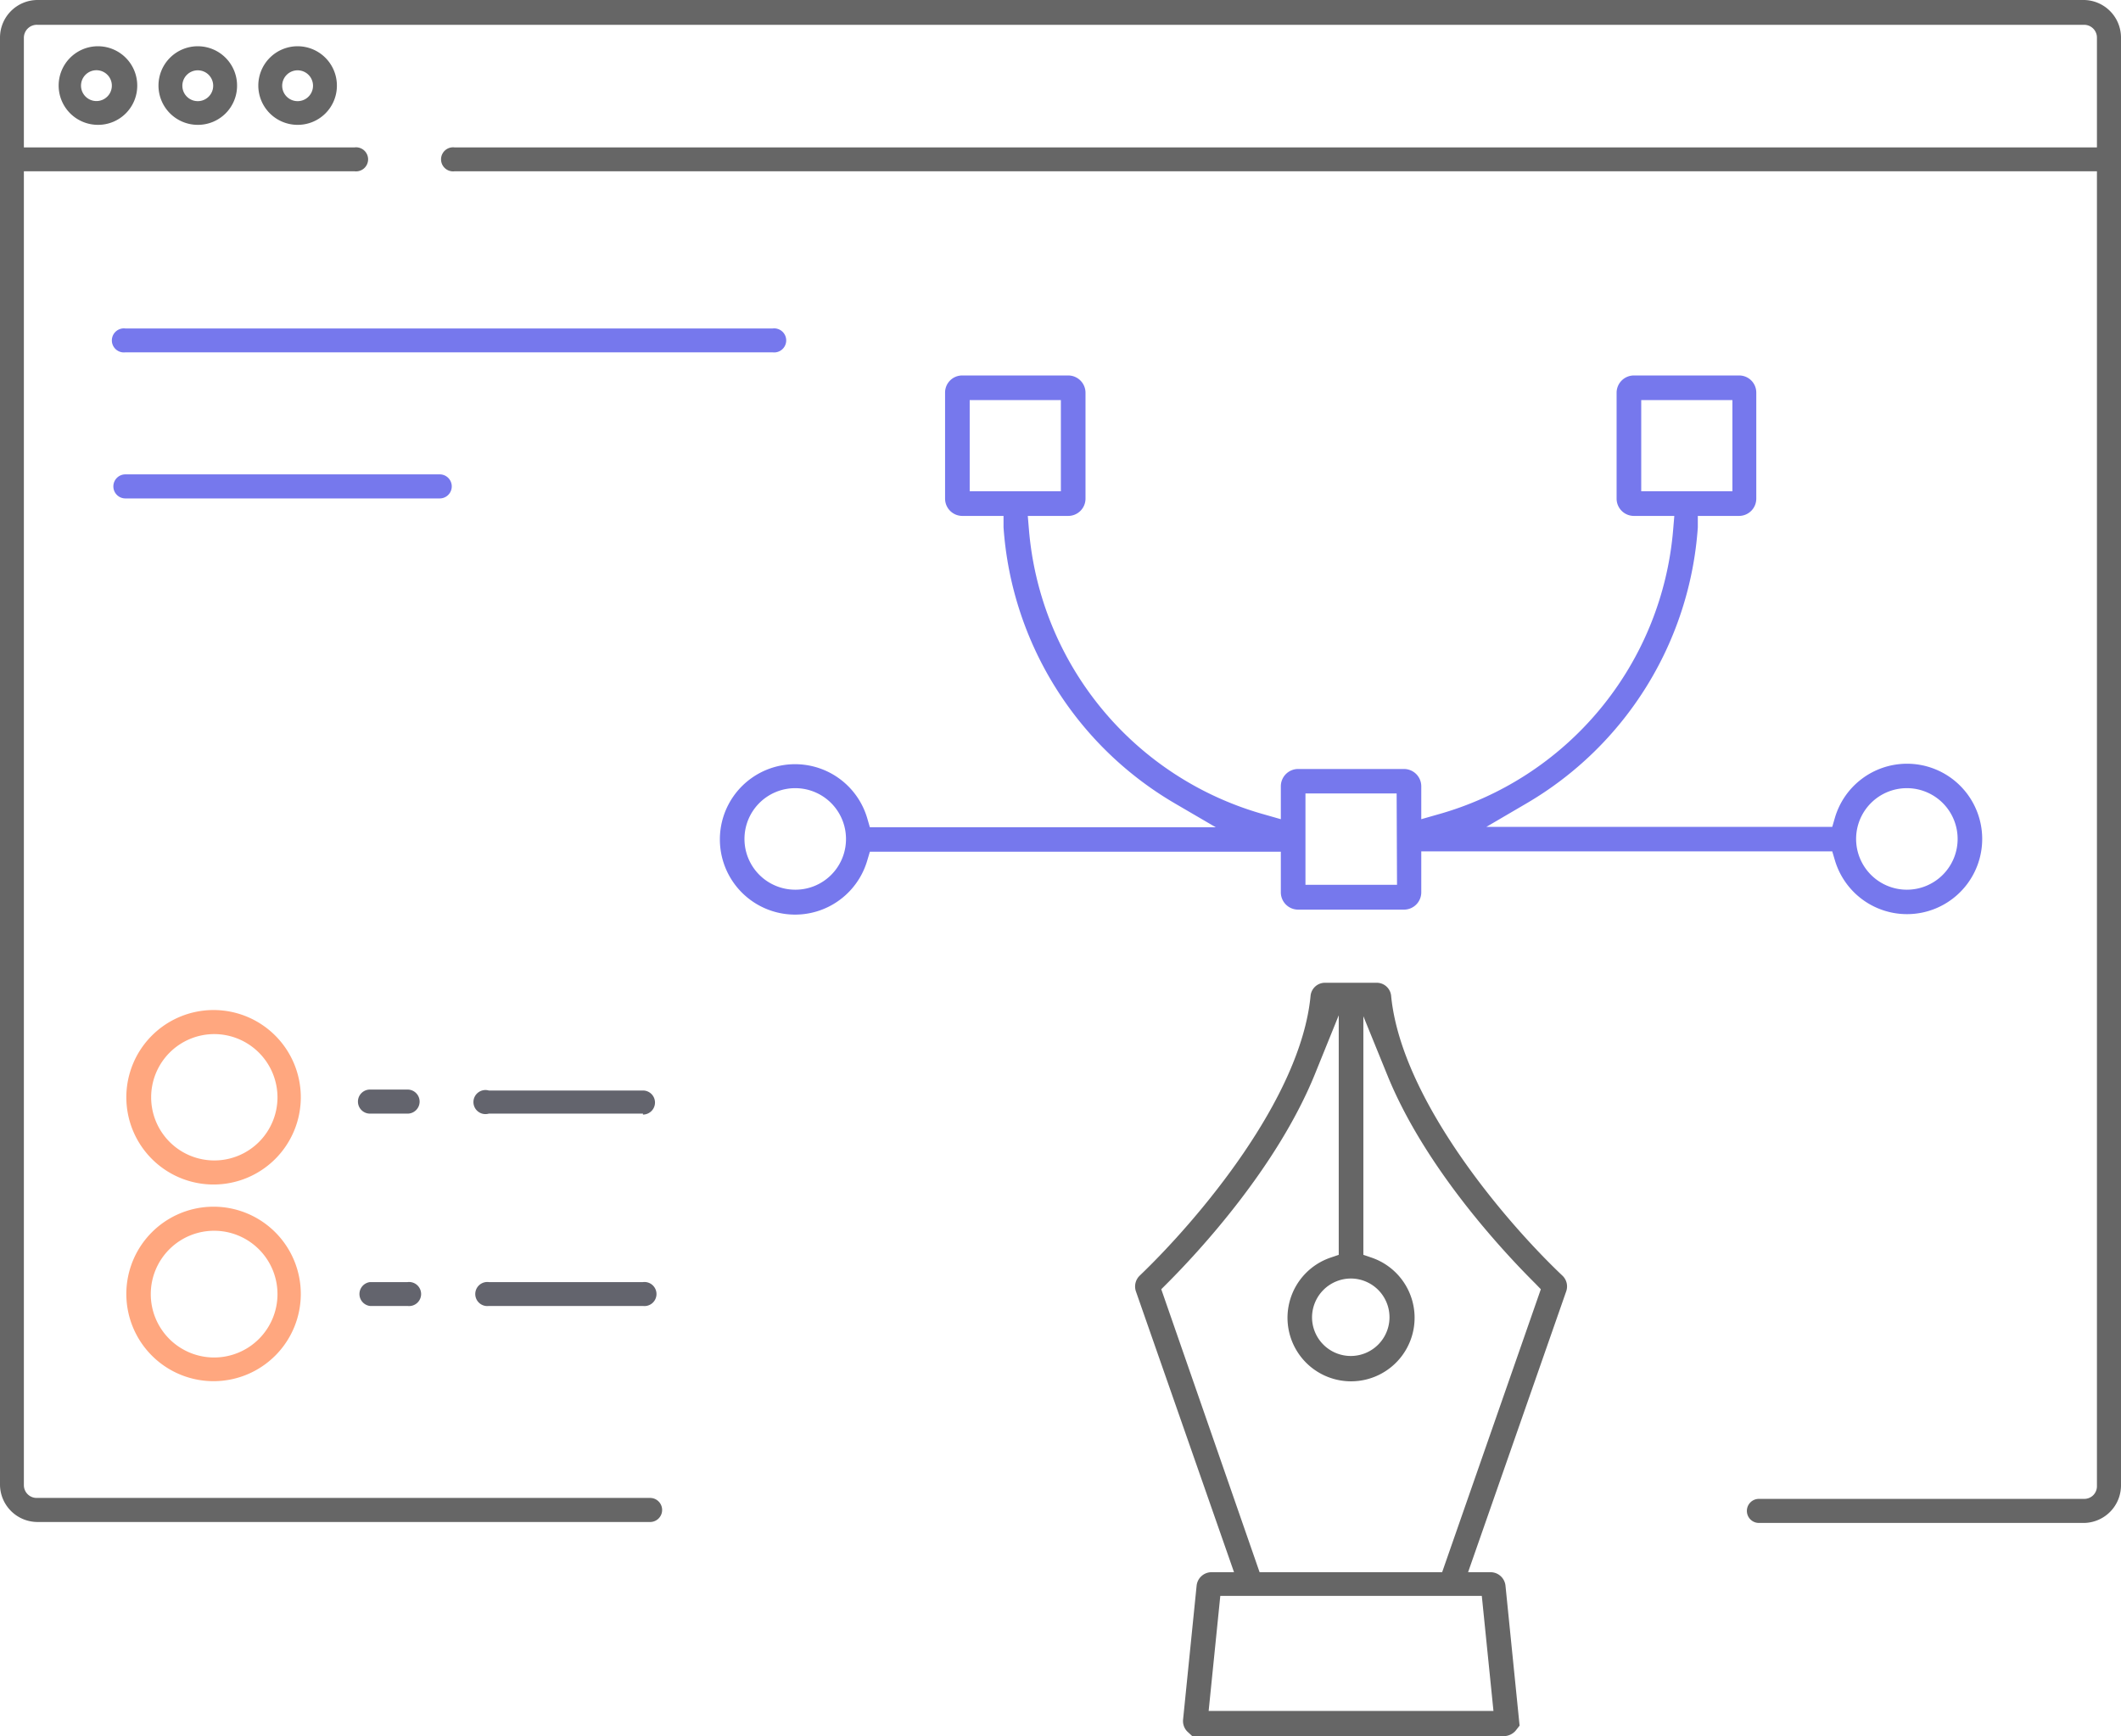
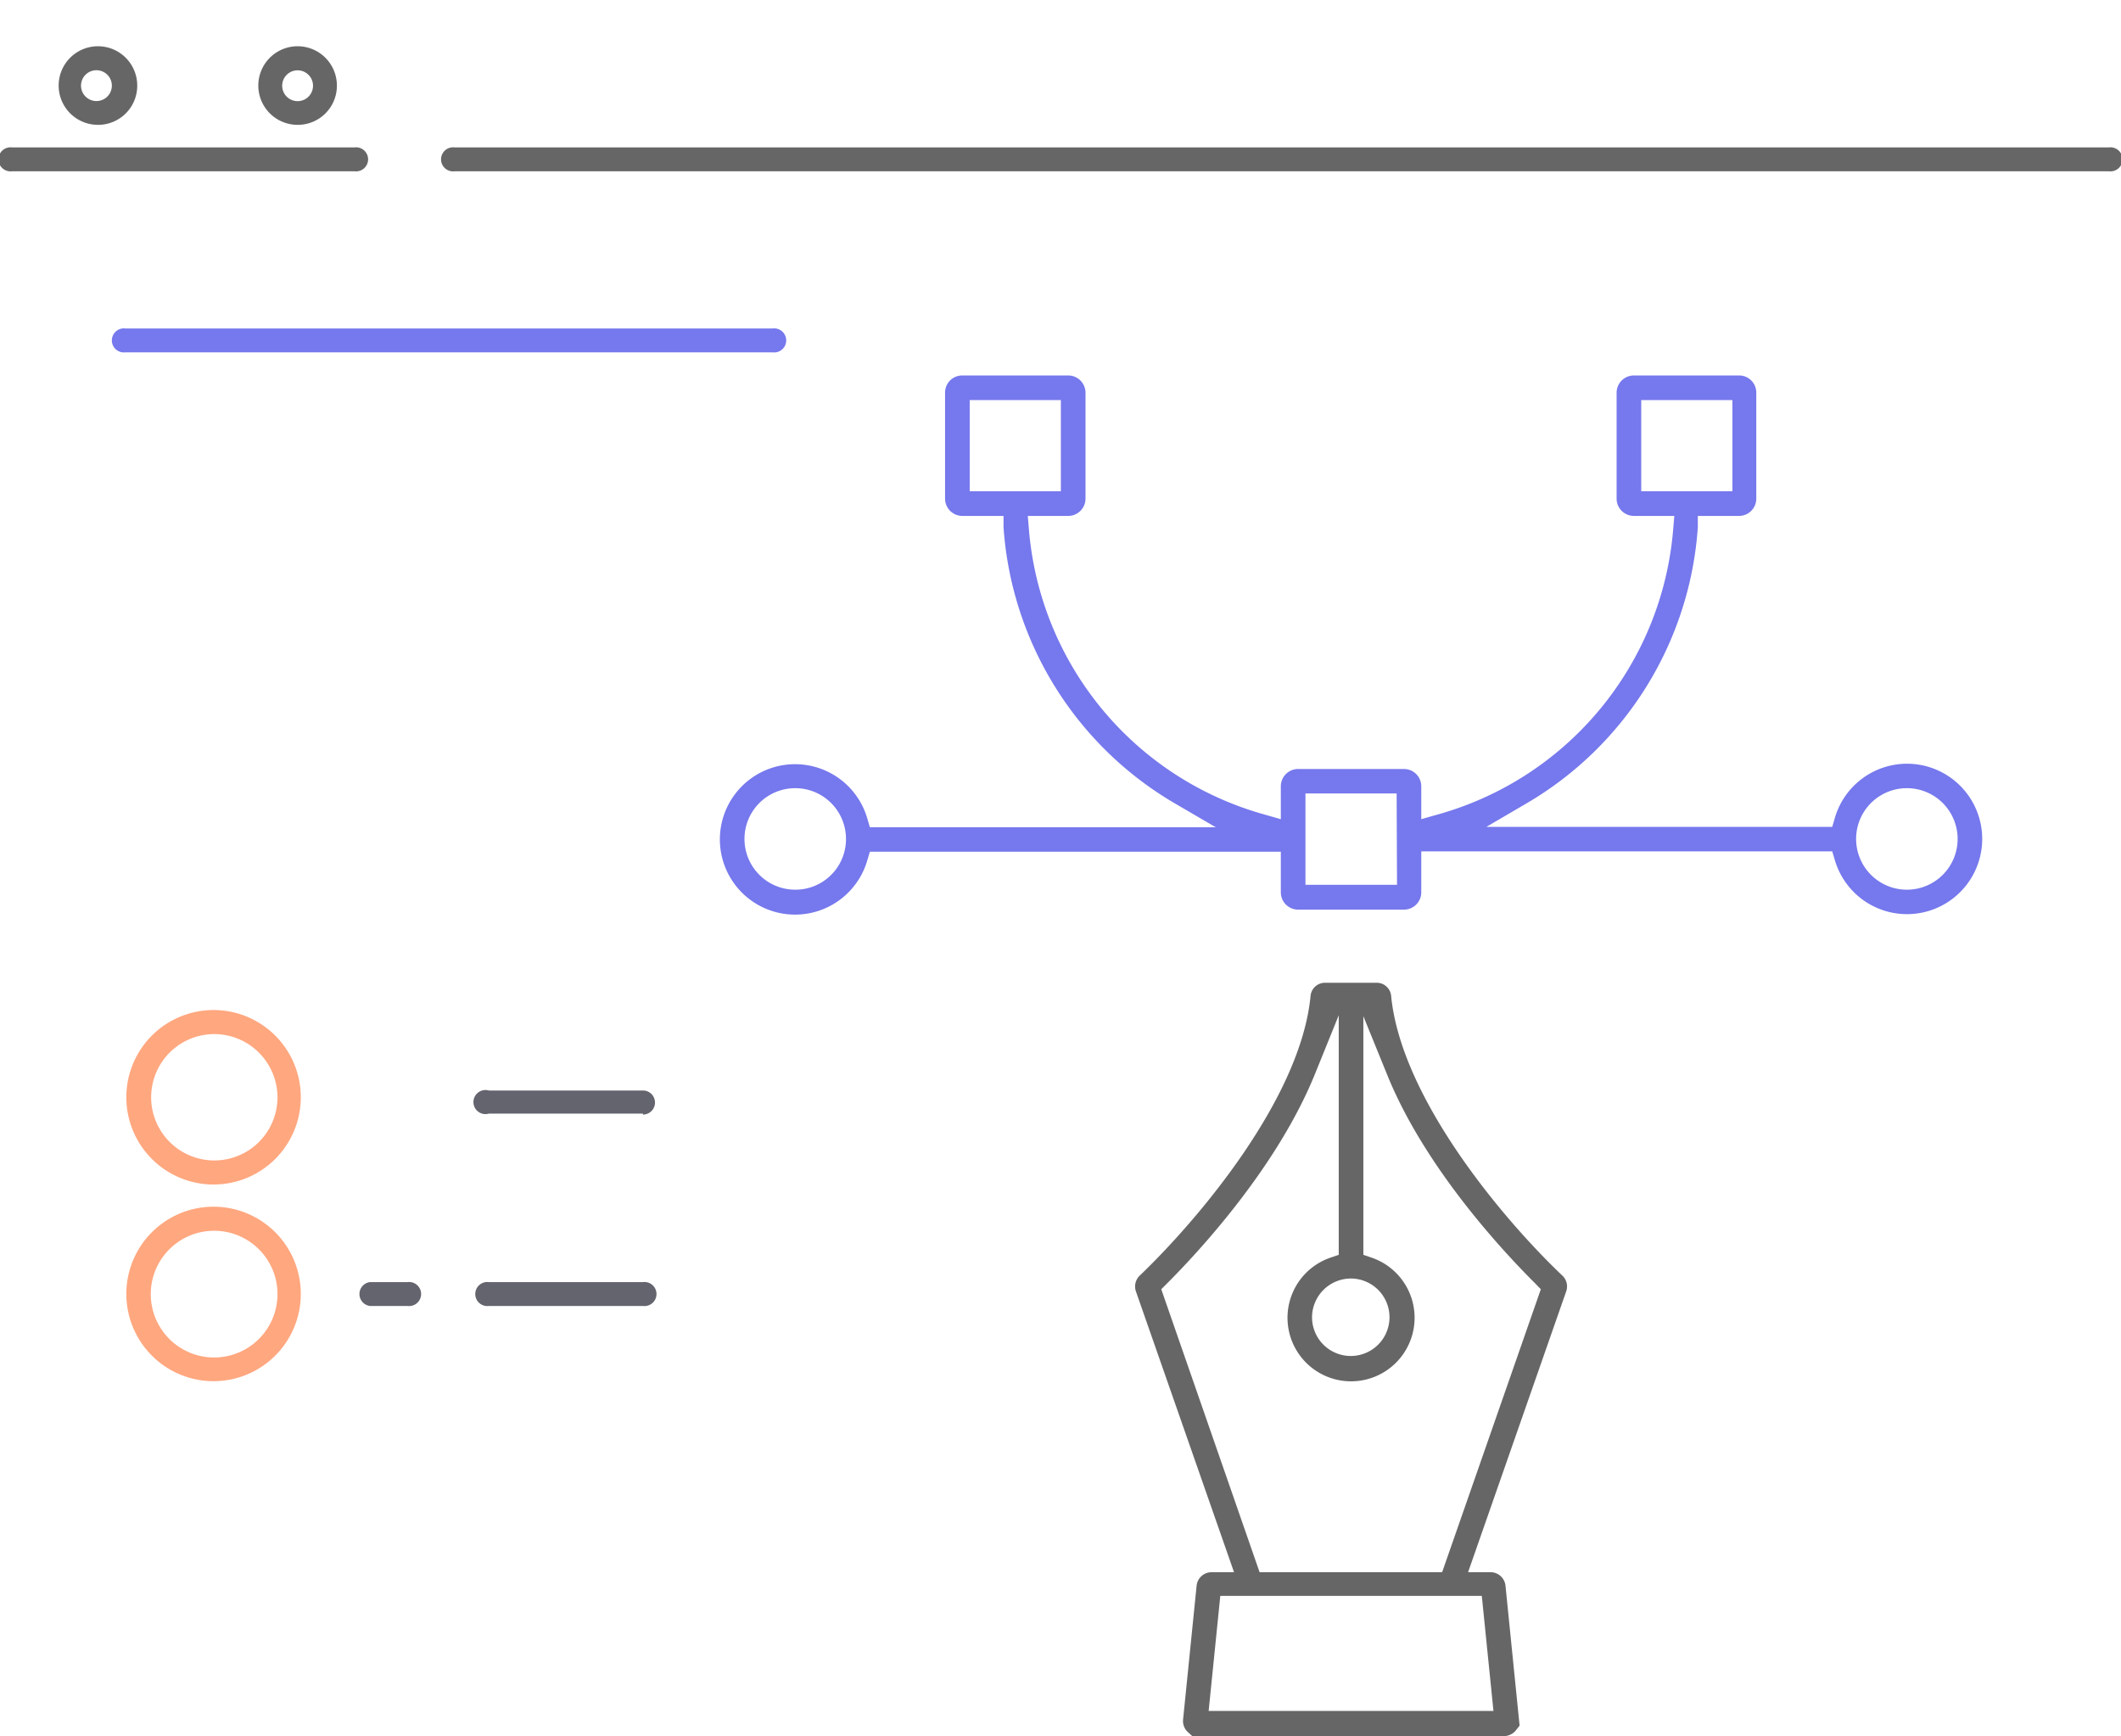
<svg xmlns="http://www.w3.org/2000/svg" viewBox="0 0 112.82 92.34">
  <g id="Layer_2" data-name="Layer 2">
    <g id="Layer_1-2" data-name="Layer 1">
-       <path d="M110.87,81H93.56a.64.64,0,0,1,0-1.28h17.31a.67.67,0,0,0,.67-.67V2a.68.68,0,0,0-.67-.68H2A.69.69,0,0,0,1.27,2V79a.68.68,0,0,0,.68.67H34.58a.64.64,0,0,1,0,1.28H2A2,2,0,0,1,0,79V2A2,2,0,0,1,2,0H110.87a2,2,0,0,1,1.95,2V79A2,2,0,0,1,110.87,81Z" fill="#666" />
      <path d="M112.18,9.11h-88a.64.64,0,1,1,0-1.27h88a.64.64,0,1,1,0,1.27Z" fill="#666" />
      <path d="M18.86,9.11H.64a.64.64,0,1,1,0-1.27H18.86a.64.64,0,1,1,0,1.27Z" fill="#666" />
      <path d="M5.22,6.64A2.09,2.09,0,1,1,7.3,4.55,2.08,2.08,0,0,1,5.22,6.64Zm0-2.9a.82.82,0,1,0,0,1.63.82.82,0,0,0,0-1.63Z" fill="#666" />
-       <path d="M10.52,6.64a2.09,2.09,0,1,1,2.09-2.09A2.08,2.08,0,0,1,10.52,6.64Zm0-2.9a.82.82,0,1,0,.82.81A.82.82,0,0,0,10.52,3.74Z" fill="#666" />
      <path d="M15.83,6.64a2.09,2.09,0,1,1,2.09-2.09A2.08,2.08,0,0,1,15.83,6.64Zm0-2.9a.82.82,0,1,0,.82.81A.82.82,0,0,0,15.83,3.74Z" fill="#666" />
      <path d="M41.1,18.74H6.67a.64.64,0,1,1,0-1.27H41.1a.64.64,0,1,1,0,1.27Z" fill="#7678ed" />
-       <path d="M23.39,26.51H6.67a.64.64,0,1,1,0-1.28H23.39a.64.64,0,0,1,0,1.28Z" fill="#7678ed" />
      <path d="M80.08,84.34a.8.8,0,0,0-.81-.72H78.09l5.22-14.94a.79.79,0,0,0-.21-.84C80,64.9,74.55,58.45,74,53a.77.77,0,0,0-.79-.73H70.5a.77.77,0,0,0-.79.71c-.53,5.47-6,11.91-9.08,14.86a.8.8,0,0,0-.21.84l5.22,14.94H64.46a.8.8,0,0,0-.81.72l-.72,7.12a.8.8,0,0,0,.21.62l.28.26H80a.85.85,0,0,0,.61-.28l.22-.28ZM61.77,68.57l.3-.3c1.69-1.69,5.84-6.16,7.86-11.11L71.21,54V66.74l-.44.15a3.38,3.38,0,1,0,2.19,0l-.44-.15V54.05l1.27,3.12c2,4.94,6.18,9.41,7.88,11.1l.29.3L76.71,83.62H67ZM71.86,68a2.06,2.06,0,1,1-2.07,2.06A2.07,2.07,0,0,1,71.86,68ZM64.29,91l.62-6.12H78.82L79.44,91Z" fill="#666" />
      <path d="M101.42,40.62A4,4,0,0,0,97.6,43.5l-.14.48H79.06l2.12-1.24a18.48,18.48,0,0,0,9.13-14.69l0-.61h2.19a.92.92,0,0,0,.92-.92V20.89a.91.91,0,0,0-.92-.92H86.91a.92.92,0,0,0-.92.92v5.63a.92.92,0,0,0,.92.92h2.15l-.06.71A17.2,17.2,0,0,1,76.44,43.33l-.84.24V41.81a.92.92,0,0,0-.92-.91H69.05a.92.92,0,0,0-.92.91v1.76l-.84-.24A17.2,17.2,0,0,1,54.73,28.15l-.06-.71h2.15a.92.92,0,0,0,.92-.92V20.89a.92.92,0,0,0-.92-.92H51.19a.91.91,0,0,0-.92.92v5.63a.92.92,0,0,0,.92.92h2.19l0,.61a18.48,18.48,0,0,0,9.13,14.69L64.67,44H46.27l-.14-.48a4,4,0,1,0,0,2.25l.14-.47H68.13v2.17a.92.92,0,0,0,.92.91h5.63a.92.92,0,0,0,.92-.91V45.28H97.46l.14.47a4,4,0,1,0,3.82-5.13ZM87.3,26.13V21.28h4.85v4.85Zm-35.72,0V21.28h4.85v4.85ZM42.31,47.32A2.7,2.7,0,1,1,45,44.63,2.69,2.69,0,0,1,42.31,47.32Zm32-.26H69.44V42.2h4.85Zm27.13.26a2.7,2.7,0,1,1,2.69-2.69A2.7,2.7,0,0,1,101.42,47.32Z" fill="#7678ed" />
      <path d="M34.2,59.23H26A.64.64,0,1,1,26,58H34.2a.64.64,0,1,1,0,1.28Z" fill="#63646d" />
-       <path d="M21.68,59.23h-2a.64.64,0,0,1,0-1.28h2a.64.64,0,0,1,0,1.28Z" fill="#63646d" />
      <path d="M34.2,69.46H26a.64.64,0,1,1,0-1.27H34.2a.64.64,0,1,1,0,1.27Z" fill="#63646d" />
      <path d="M21.68,69.46h-2a.64.64,0,0,1,0-1.27h2a.64.64,0,1,1,0,1.27Z" fill="#63646d" />
      <path d="M11.4,63A4.64,4.64,0,1,1,16,58.39,4.64,4.64,0,0,1,11.4,63Zm0-8a3.36,3.36,0,1,0,3.36,3.36A3.37,3.37,0,0,0,11.4,55Z" fill="#ff5100" opacity="0.5" />
      <path d="M11.4,73.46A4.64,4.64,0,1,1,16,68.83,4.64,4.64,0,0,1,11.4,73.46Zm0-8a3.37,3.37,0,1,0,3.36,3.37A3.37,3.37,0,0,0,11.4,65.46Z" fill="#ff5100" opacity="0.5" />
    </g>
  </g>
</svg>